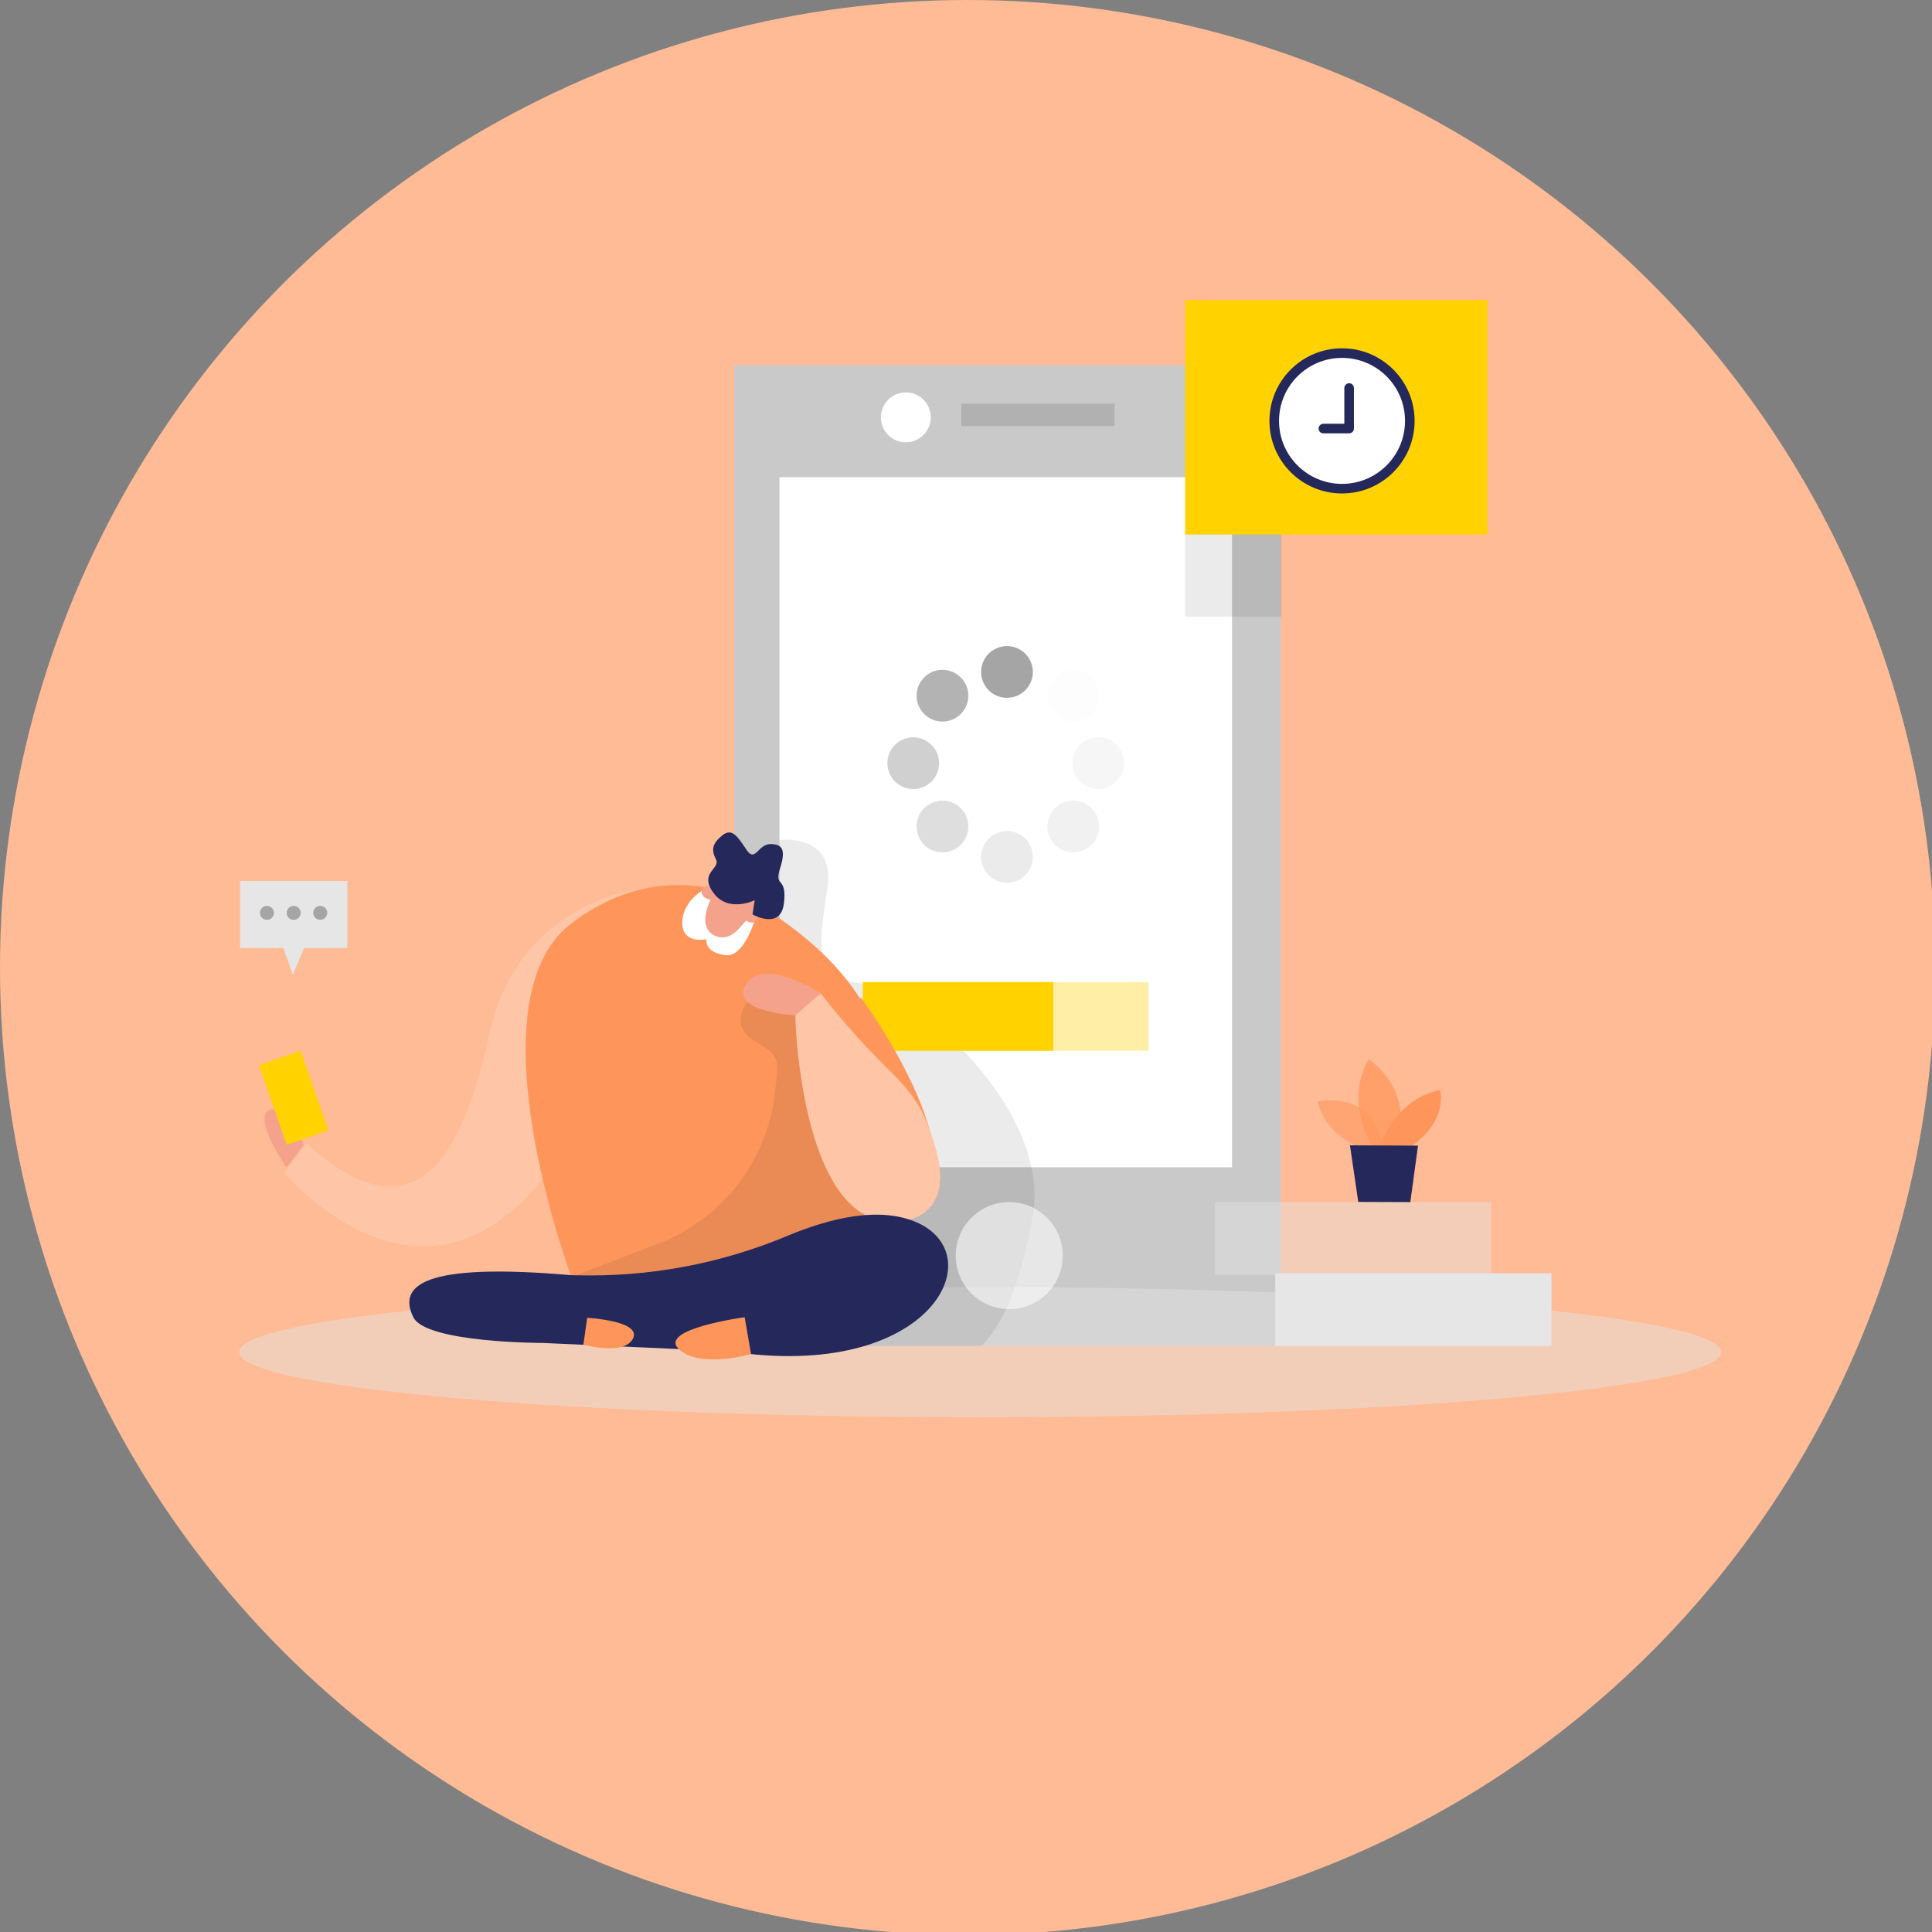
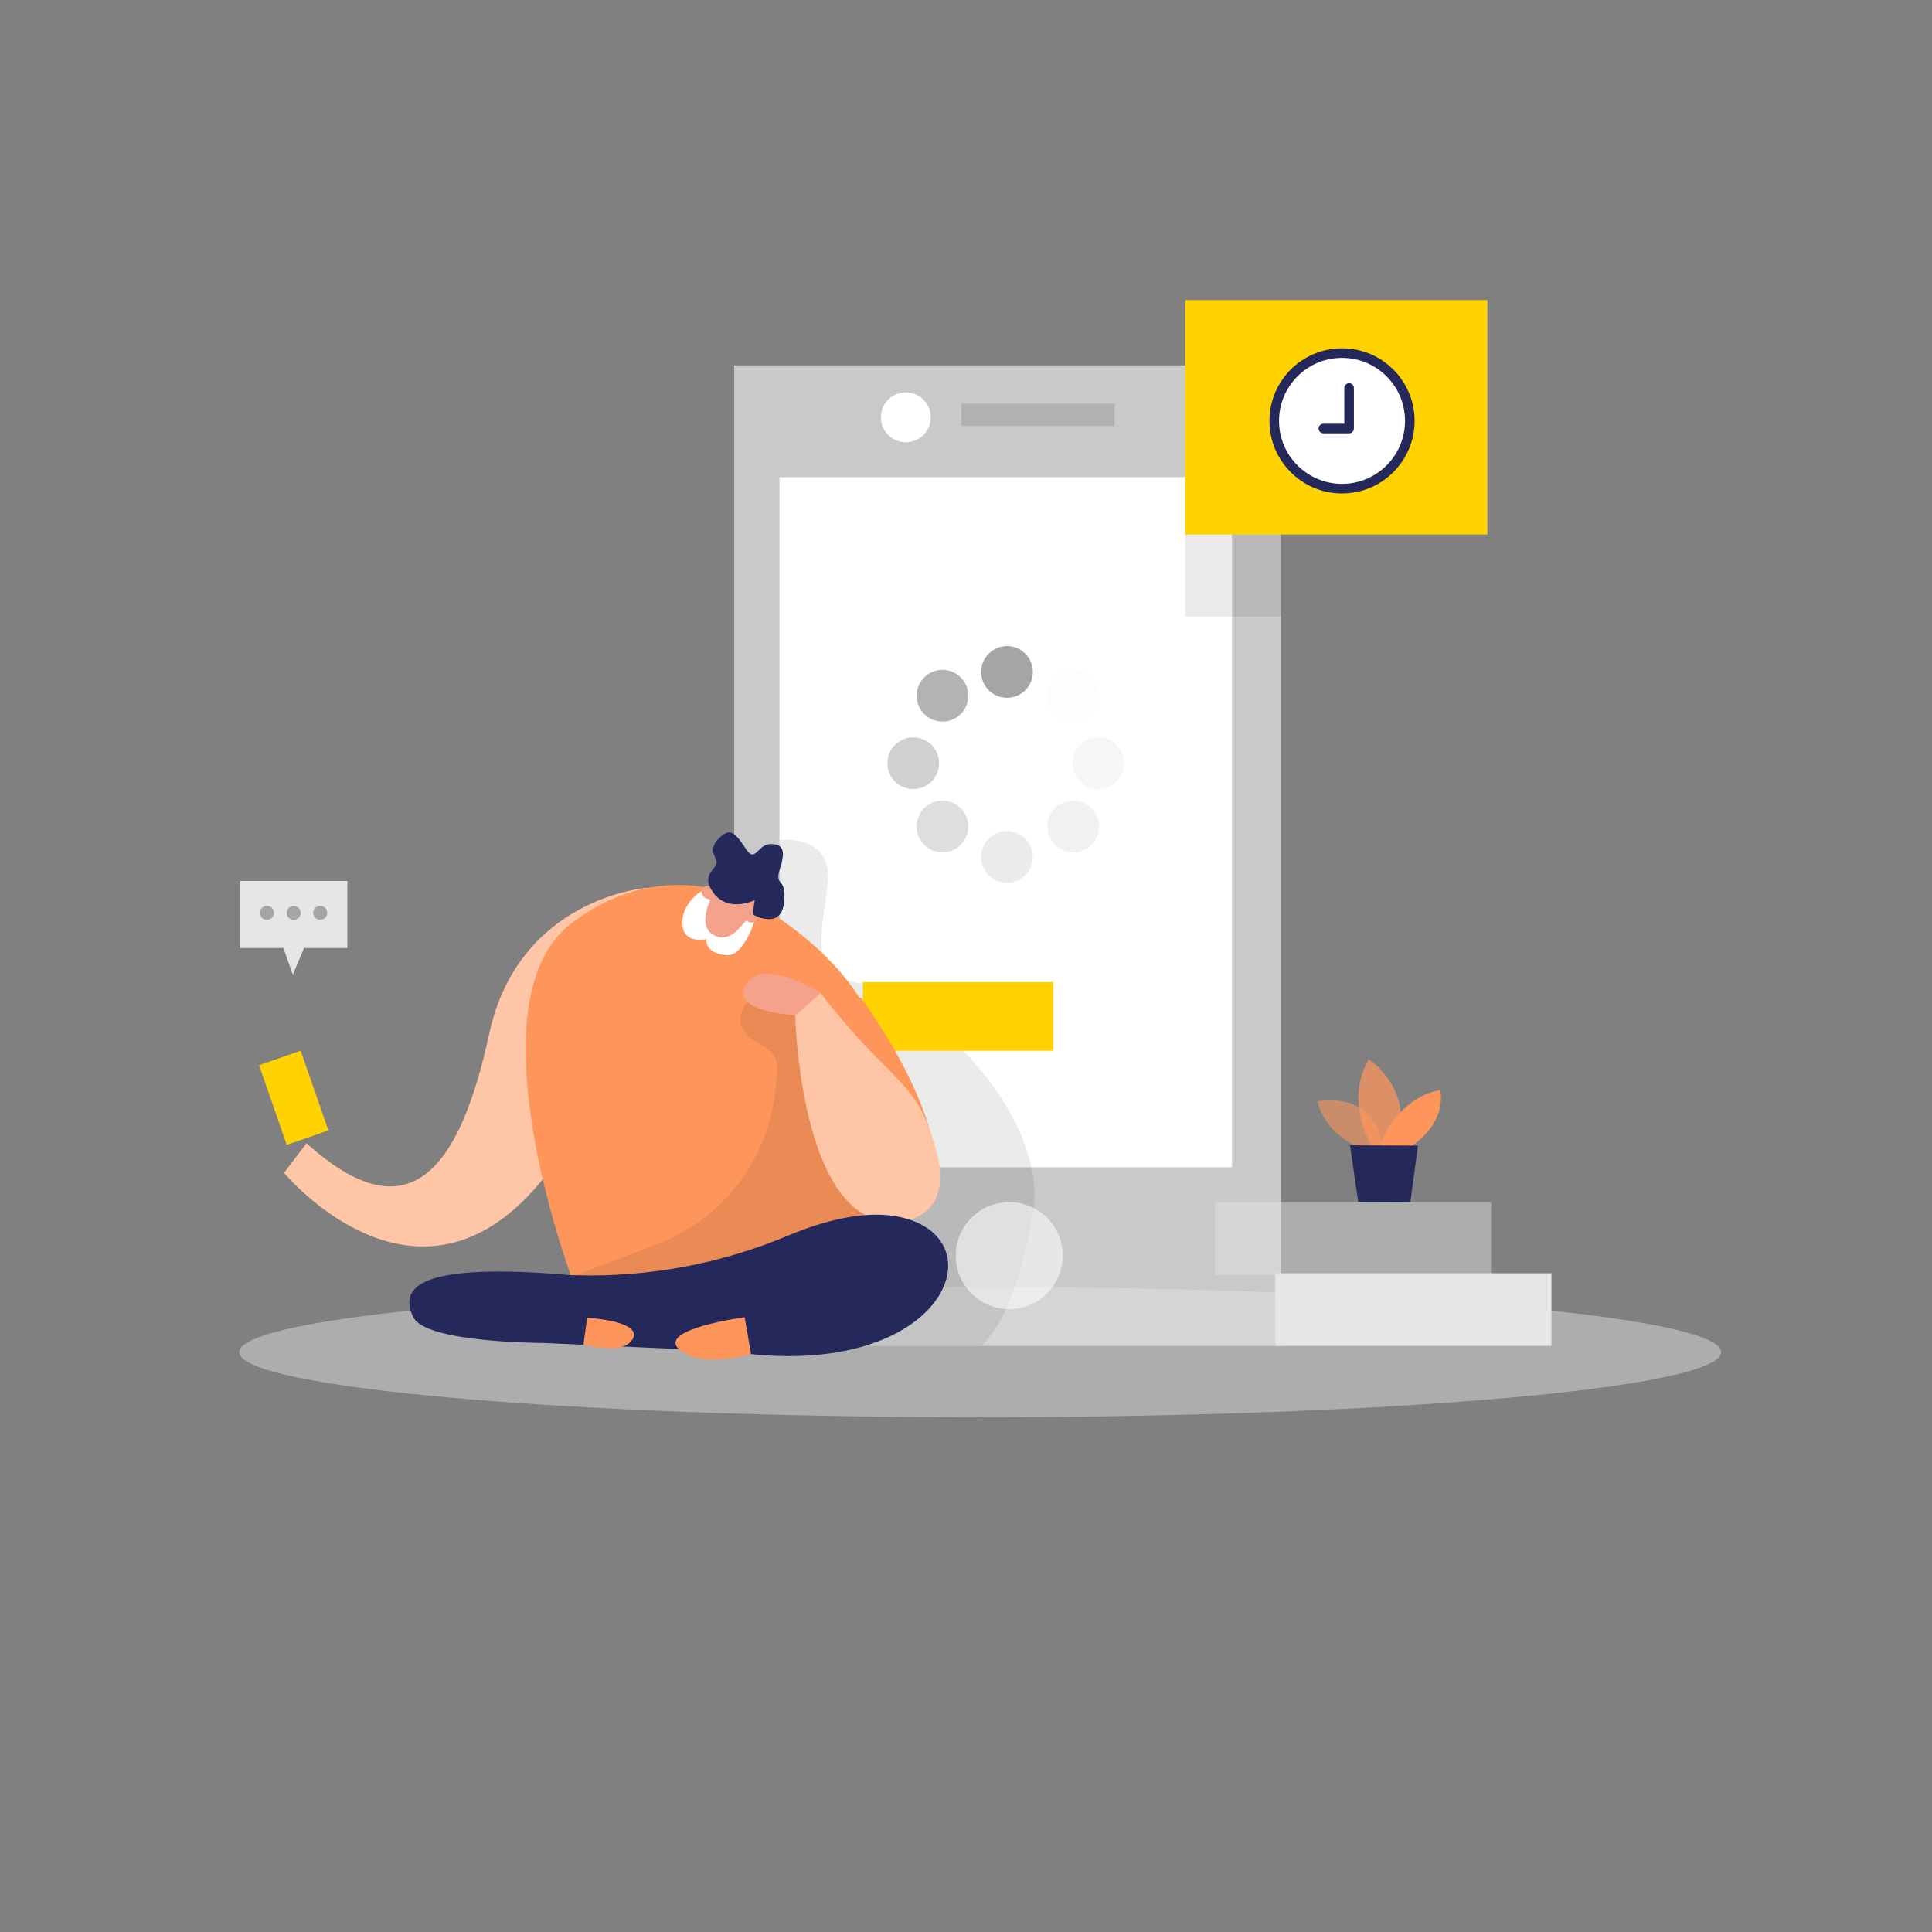
<svg xmlns="http://www.w3.org/2000/svg" xmlns:ns1="http://www.inkscape.org/namespaces/inkscape" xmlns:ns2="http://sodipodi.sourceforge.net/DTD/sodipodi-0.dtd" width="108.479mm" height="108.479mm" viewBox="0 0 108.479 108.479" version="1.1" id="svg381" ns1:version="1.1 (c4e8f9e, 2021-05-24)" ns2:docname="services_image4.svg">
  <rect x="0" y="0" width="108.479" height="108.479" fill="#808080" stroke="none" />
  <ns2:namedview id="namedview383" pagecolor="#ffffff" bordercolor="#666666" borderopacity="1.0" ns1:pageshadow="2" ns1:pageopacity="0.0" ns1:pagecheckerboard="0" ns1:document-units="mm" showgrid="false" fit-margin-top="0" fit-margin-left="0" fit-margin-right="0" fit-margin-bottom="0" ns1:zoom="0.50244108" ns1:cx="51.747361" ns1:cy="226.89228" ns1:window-width="1366" ns1:window-height="713" ns1:window-x="0" ns1:window-y="27" ns1:window-maximized="1" ns1:current-layer="layer1" />
  <defs id="defs378" />
  <g ns1:label="Capa 1" ns1:groupmode="layer" id="layer1" transform="translate(-91.101,-88.468)">
    <g style="fill:none" id="g541" transform="matrix(0.265,0,0,0.265,91.101,88.468)">
-       <circle cx="205" cy="205" r="205" fill="#febb95" id="circle385" />
      <path d="M 271.409,77.414 H 155.567 V 285.174 h 115.842 z" fill="#c9c9c9" id="path387" />
      <path d="m 261.046,101.104 h -95.887 v 146.211 h 95.887 z" fill="#ffffff" id="path389" />
      <path d="m 137.054,188.12 c 0,0 -27.131,2.03 -33.384,30.887 -6.252,28.856 -16.98,42.883 -38.722,23.233 l -4.76,6.252 c 0,0 30.673,37.048 58.078,-3.045 27.405,-40.092 18.788,-57.327 18.788,-57.327 z" fill="#fe965b" id="path391" />
      <path opacity="0.46" d="m 137.054,188.12 c 0,0 -27.131,2.03 -33.384,30.887 -6.252,28.856 -16.98,42.883 -38.722,23.233 l -4.76,6.252 c 0,0 30.673,37.048 58.078,-3.045 27.405,-40.092 18.788,-57.327 18.788,-57.327 z" fill="#ffffff" id="path393" />
      <path opacity="0.45" d="m 207.677,300.288 c 86.704,0 156.991,-6.176 156.991,-13.794 0,-7.618 -70.287,-13.794 -156.991,-13.794 -86.703,0 -156.99,6.176 -156.99,13.794 0,7.618 70.287,13.794 156.99,13.794 z" fill="#e6e6e6" id="path395" />
      <path d="m 328.726,269.777 h -58.514 v 15.408 h 58.514 z" fill="#e6e6e6" id="path397" />
      <path opacity="0.43" d="m 315.937,254.704 h -58.514 v 15.408 h 58.514 z" fill="#e6e6e6" id="path399" />
      <path opacity="0.08" d="m 165.22,177.97 c 0,0 11.571,-1.411 10.15,9.622 -1.421,11.033 -4.06,19.377 7.105,20.777 11.165,1.401 40.133,26.502 36.378,48.994 -3.756,22.493 -10.962,27.811 -10.962,27.811 h -52.324 z" fill="#000000" id="path401" />
      <path opacity="0.58" d="m 289.689,243.752 c 0,0 -8.647,-2.365 -10.525,-10.404 0,0 13.388,-2.71 13.773,11.115 z" fill="#fe965b" id="path403" />
      <path opacity="0.73" d="m 290.745,242.93 c 0,0 -6.039,-9.541 -0.721,-18.473 0,0 10.15,6.476 5.654,18.493 z" fill="#fe965b" id="path405" />
      <path d="m 292.308,242.93 c 0,0 3.187,-10.079 12.83,-11.987 0,0 1.806,6.547 -6.242,12.017 z" fill="#fe965b" id="path407" />
      <path d="m 286.035,242.676 1.756,11.987 11.033,0.041 1.624,-11.967 z" fill="#24285b" id="path409" />
      <path d="m 50.87,186.668 v 14.2 h 9.176 l 2,5.654 2.375,-5.654 h 9.176 v -14.2 z" fill="#e6e6e6" id="path411" />
      <path d="m 56.564,194.9 c 0.818,0 1.482,-0.663 1.482,-1.482 0,-0.818 -0.663,-1.481 -1.482,-1.481 -0.819,0 -1.482,0.663 -1.482,1.481 0,0.819 0.663,1.482 1.482,1.482 z" fill="#a5a5a5" id="path413" />
      <path d="m 62.228,194.9 c 0.818,0 1.482,-0.663 1.482,-1.482 0,-0.818 -0.663,-1.481 -1.482,-1.481 -0.819,0 -1.482,0.663 -1.482,1.481 0,0.819 0.663,1.482 1.482,1.482 z" fill="#a5a5a5" id="path415" />
      <path d="m 67.851,194.9 c 0.819,0 1.482,-0.663 1.482,-1.482 0,-0.818 -0.663,-1.481 -1.482,-1.481 -0.818,0 -1.482,0.663 -1.482,1.481 0,0.819 0.663,1.482 1.482,1.482 z" fill="#a5a5a5" id="path417" />
      <path opacity="0.56" d="m 213.838,277.379 c 6.262,0 11.338,-5.076 11.338,-11.337 0,-6.262 -5.076,-11.338 -11.338,-11.338 -6.261,0 -11.337,5.076 -11.337,11.338 0,6.261 5.076,11.337 11.337,11.337 z" fill="#ffffff" id="path419" />
      <path opacity="0.12" d="m 236.168,85.534 h -32.48 v 4.74 h 32.48 z" fill="#000000" id="path421" />
      <path d="m 191.925,93.715 c 2.92,0 5.288,-2.368 5.288,-5.288 0,-2.921 -2.368,-5.288 -5.288,-5.288 -2.921,0 -5.288,2.368 -5.288,5.288 0,2.921 2.367,5.288 5.288,5.288 z" fill="#ffffff" id="path423" />
      <path opacity="0.02" d="m 227.399,152.889 c 3.027,0 5.481,-2.454 5.481,-5.481 0,-3.027 -2.454,-5.481 -5.481,-5.481 -3.027,0 -5.481,2.454 -5.481,5.481 0,3.027 2.454,5.481 5.481,5.481 z" fill="#a5a5a5" id="path425" />
      <path opacity="0.36" d="m 199.689,180.599 c 3.027,0 5.481,-2.454 5.481,-5.481 0,-3.027 -2.454,-5.481 -5.481,-5.481 -3.027,0 -5.481,2.454 -5.481,5.481 0,3.027 2.454,5.481 5.481,5.481 z" fill="#a5a5a5" id="path427" />
      <path opacity="0.16" d="m 227.399,180.599 c 3.027,0 5.481,-2.454 5.481,-5.481 0,-3.027 -2.454,-5.481 -5.481,-5.481 -3.027,0 -5.481,2.454 -5.481,5.481 0,3.027 2.454,5.481 5.481,5.481 z" fill="#a5a5a5" id="path429" />
      <path opacity="0.84" d="m 199.689,152.889 c 3.027,0 5.481,-2.454 5.481,-5.481 0,-3.027 -2.454,-5.481 -5.481,-5.481 -3.027,0 -5.481,2.454 -5.481,5.481 0,3.027 2.454,5.481 5.481,5.481 z" fill="#a5a5a5" id="path431" />
      <path opacity="0.23" d="m 213.361,187.054 c 3.027,0 5.481,-2.454 5.481,-5.481 0,-3.027 -2.454,-5.481 -5.481,-5.481 -3.027,0 -5.481,2.454 -5.481,5.481 0,3.027 2.454,5.481 5.481,5.481 z" fill="#a5a5a5" id="path433" />
      <path d="m 213.361,147.855 c 3.027,0 5.481,-2.454 5.481,-5.481 0,-3.027 -2.454,-5.481 -5.481,-5.481 -3.027,0 -5.481,2.454 -5.481,5.481 0,3.027 2.454,5.481 5.481,5.481 z" fill="#a5a5a5" id="path435" />
      <path opacity="0.52" d="m 193.498,167.191 c 3.027,0 5.481,-2.454 5.481,-5.481 0,-3.027 -2.454,-5.481 -5.481,-5.481 -3.027,0 -5.481,2.454 -5.481,5.481 0,3.027 2.454,5.481 5.481,5.481 z" fill="#a5a5a5" id="path437" />
      <path opacity="0.09" d="m 232.697,167.191 c 3.027,0 5.481,-2.454 5.481,-5.481 0,-3.027 -2.454,-5.481 -5.481,-5.481 -3.027,0 -5.481,2.454 -5.481,5.481 0,3.027 2.454,5.481 5.481,5.481 z" fill="#a5a5a5" id="path439" />
-       <path opacity="0.35" d="M 243.385,208.085 H 182.82 v 14.545 h 60.565 z" fill="#ffd200" id="path441" />
      <path d="M 223.156,208.085 H 182.82 v 14.545 h 40.336 z" fill="#ffd200" id="path443" />
      <path d="m 162.307,192.698 c 0,0 -19.833,-13.49 -41.361,3.045 -21.529,16.534 0,74.48 0,74.48 l 46.69,1.553 c 0,0 49.349,-43.99 -5.329,-79.078 z" fill="#fe965b" id="path445" />
      <path d="m 182.475,211.465 c 0,0 28.958,39.077 8.12,47.451 h -18.006 c 0,0 -18.392,-52.465 9.886,-47.451 z" fill="#fe965b" id="path447" />
      <path opacity="0.08" d="m 184.596,258.865 -8.434,-34.733 -2.507,-5.247 -6.09,-6.608 h -9.217 c 0,0 -4.06,4.902 1.442,8.211 5.501,3.309 5.298,3.614 4.395,11.023 v 0.224 c -0.852,7.059 -3.613,13.752 -7.986,19.359 -4.373,5.607 -10.192,9.915 -16.831,12.461 l -17.377,6.648 c 0,0 61.59,23.578 62.605,-11.338 z" fill="#000000" id="path449" />
      <path d="m 160.855,191.774 c 0,0 -2.456,11.165 -7.105,10.607 -4.648,-0.558 -4.06,-3.39 -4.06,-3.39 0,0 -4.506,1.076 -5.075,-2.71 -0.568,-3.786 2.974,-7.968 6.669,-8.384 3.695,-0.416 9.571,3.877 9.571,3.877 z" fill="#ffffff" id="path451" />
      <path d="m 159.455,193.743 c -0.923,0.85 -1.794,1.755 -2.609,2.71 -1.116,1.32 -3.136,2.984 -5.582,1.705 -3.766,-2.03 -0.538,-7.886 -0.538,-7.886 0,0 1.766,-6.516 5.866,-4.375 3.685,1.919 7.055,3.877 2.863,7.846 z" fill="#f4a28c" id="path453" />
      <path d="m 150.766,190.637 c 0,0 1.015,-1.725 -0.375,-2.75 -1.391,-1.026 -3.218,2.365 0.375,2.75 z" fill="#f4a28c" id="path455" />
      <path d="m 157.536,194.545 c 0,0 0.711,-1.898 2.396,-1.401 1.685,0.498 0.122,3.999 -2.396,1.401 z" fill="#f4a28c" id="path457" />
      <path d="m 159.455,193.743 c 0,0 5.938,3.441 6.648,-2.365 0.711,-5.806 -2.142,-3.278 -0.873,-7.216 1.269,-3.939 0.721,-5.309 -1.959,-5.319 -2.679,-0.01 -3.217,3.979 -5.075,1.248 -1.857,-2.73 -3.045,-4.79 -5.146,-3.095 -2.101,1.695 -2.416,3.045 -1.36,5.075 1.056,2.03 -3.674,2.781 -0.528,7.105 3.147,4.324 8.739,1.563 8.739,1.563 z" fill="#24285b" id="path459" />
      <path d="m 183.49,257.262 c 1.547,1.013 3.355,1.557 5.205,1.563 1.85,0.007 3.662,-0.523 5.216,-1.525 1.555,-1.003 2.785,-2.434 3.542,-4.122 0.757,-1.688 1.009,-3.559 0.724,-5.386 -0.504,-2.931 -1.671,-5.708 -3.41,-8.12 -7.572,-10.952 -20.879,-29.222 -20.879,-29.222 0,0 -12.007,-7.775 -15.803,-1.928 -3.797,5.846 10.434,6.607 10.434,6.607 0,0 0.284,32.358 14.971,42.133 z" fill="#f4a28c" id="path461" />
      <path d="m 173.888,210.45 -5.369,4.679 c 0,0 0.883,43.879 20.787,43.808 0,0 13.347,0.456 9.033,-15.225 -4.313,-15.682 -8.83,-13.104 -24.451,-33.262 z" fill="#fe965b" id="path463" />
      <path opacity="0.46" d="m 173.888,210.45 -5.369,4.679 c 0,0 0.883,43.879 20.787,43.808 0,0 13.347,0.456 9.033,-15.225 -4.313,-15.682 -8.83,-13.104 -24.451,-33.262 z" fill="#ffffff" id="path465" />
      <path d="m 121.991,270.203 c 15.46,0.441 30.834,-2.438 45.086,-8.445 8.679,-3.603 18.971,-6.151 26.847,-2.892 16.677,6.902 3.38,34.002 -39.412,27.455 l -39.524,-1.776 c 0,0 -24.716,0 -27.405,-5.44 -3.268,-6.638 1.797,-11.663 33.363,-8.922 z" fill="#24285b" id="path467" />
-       <path d="m 64.349,242.605 c 0,0 -3.573,-8.993 -7.278,-7.409 -3.705,1.583 3.634,12.18 3.634,12.18 z" fill="#f4a28c" id="path469" />
      <path d="m 63.704,222.625 -8.819,3.069 5.875,16.881 8.819,-3.069 z" fill="#ffd200" id="path471" />
      <path d="m 157.78,279.094 c 0,0 -18.412,2.487 -13.966,6.74 4.445,4.253 15.316,1.076 15.316,1.076 z" fill="#fe965b" id="path473" />
      <path d="m 123.605,284.921 0.812,-5.705 c 0,0 11.51,0.619 9.724,4.355 -1.787,3.735 -10.536,1.35 -10.536,1.35 z" fill="#fe965b" id="path475" />
      <path d="m 315.146,63.59 h -64.027 v 49.664 h 64.027 z" fill="#ffd200" id="path477" />
      <path opacity="0.08" d="m 271.551,113.254 h -20.432 v 17.387 h 20.432 z" fill="#000000" id="path479" />
      <path d="m 284.351,103.54 c 7.932,0 14.362,-6.43 14.362,-14.362 0,-7.932 -6.43,-14.362 -14.362,-14.362 -7.933,0 -14.363,6.43 -14.363,14.362 0,7.932 6.43,14.362 14.363,14.362 z" fill="#ffffff" stroke="#24285b" stroke-width="2.03" stroke-miterlimit="10" id="path481" />
      <path d="m 285.853,82.215 v 8.587 h -5.451" stroke="#24285b" stroke-width="2.03" stroke-linecap="round" stroke-linejoin="round" id="path483" />
    </g>
  </g>
</svg>